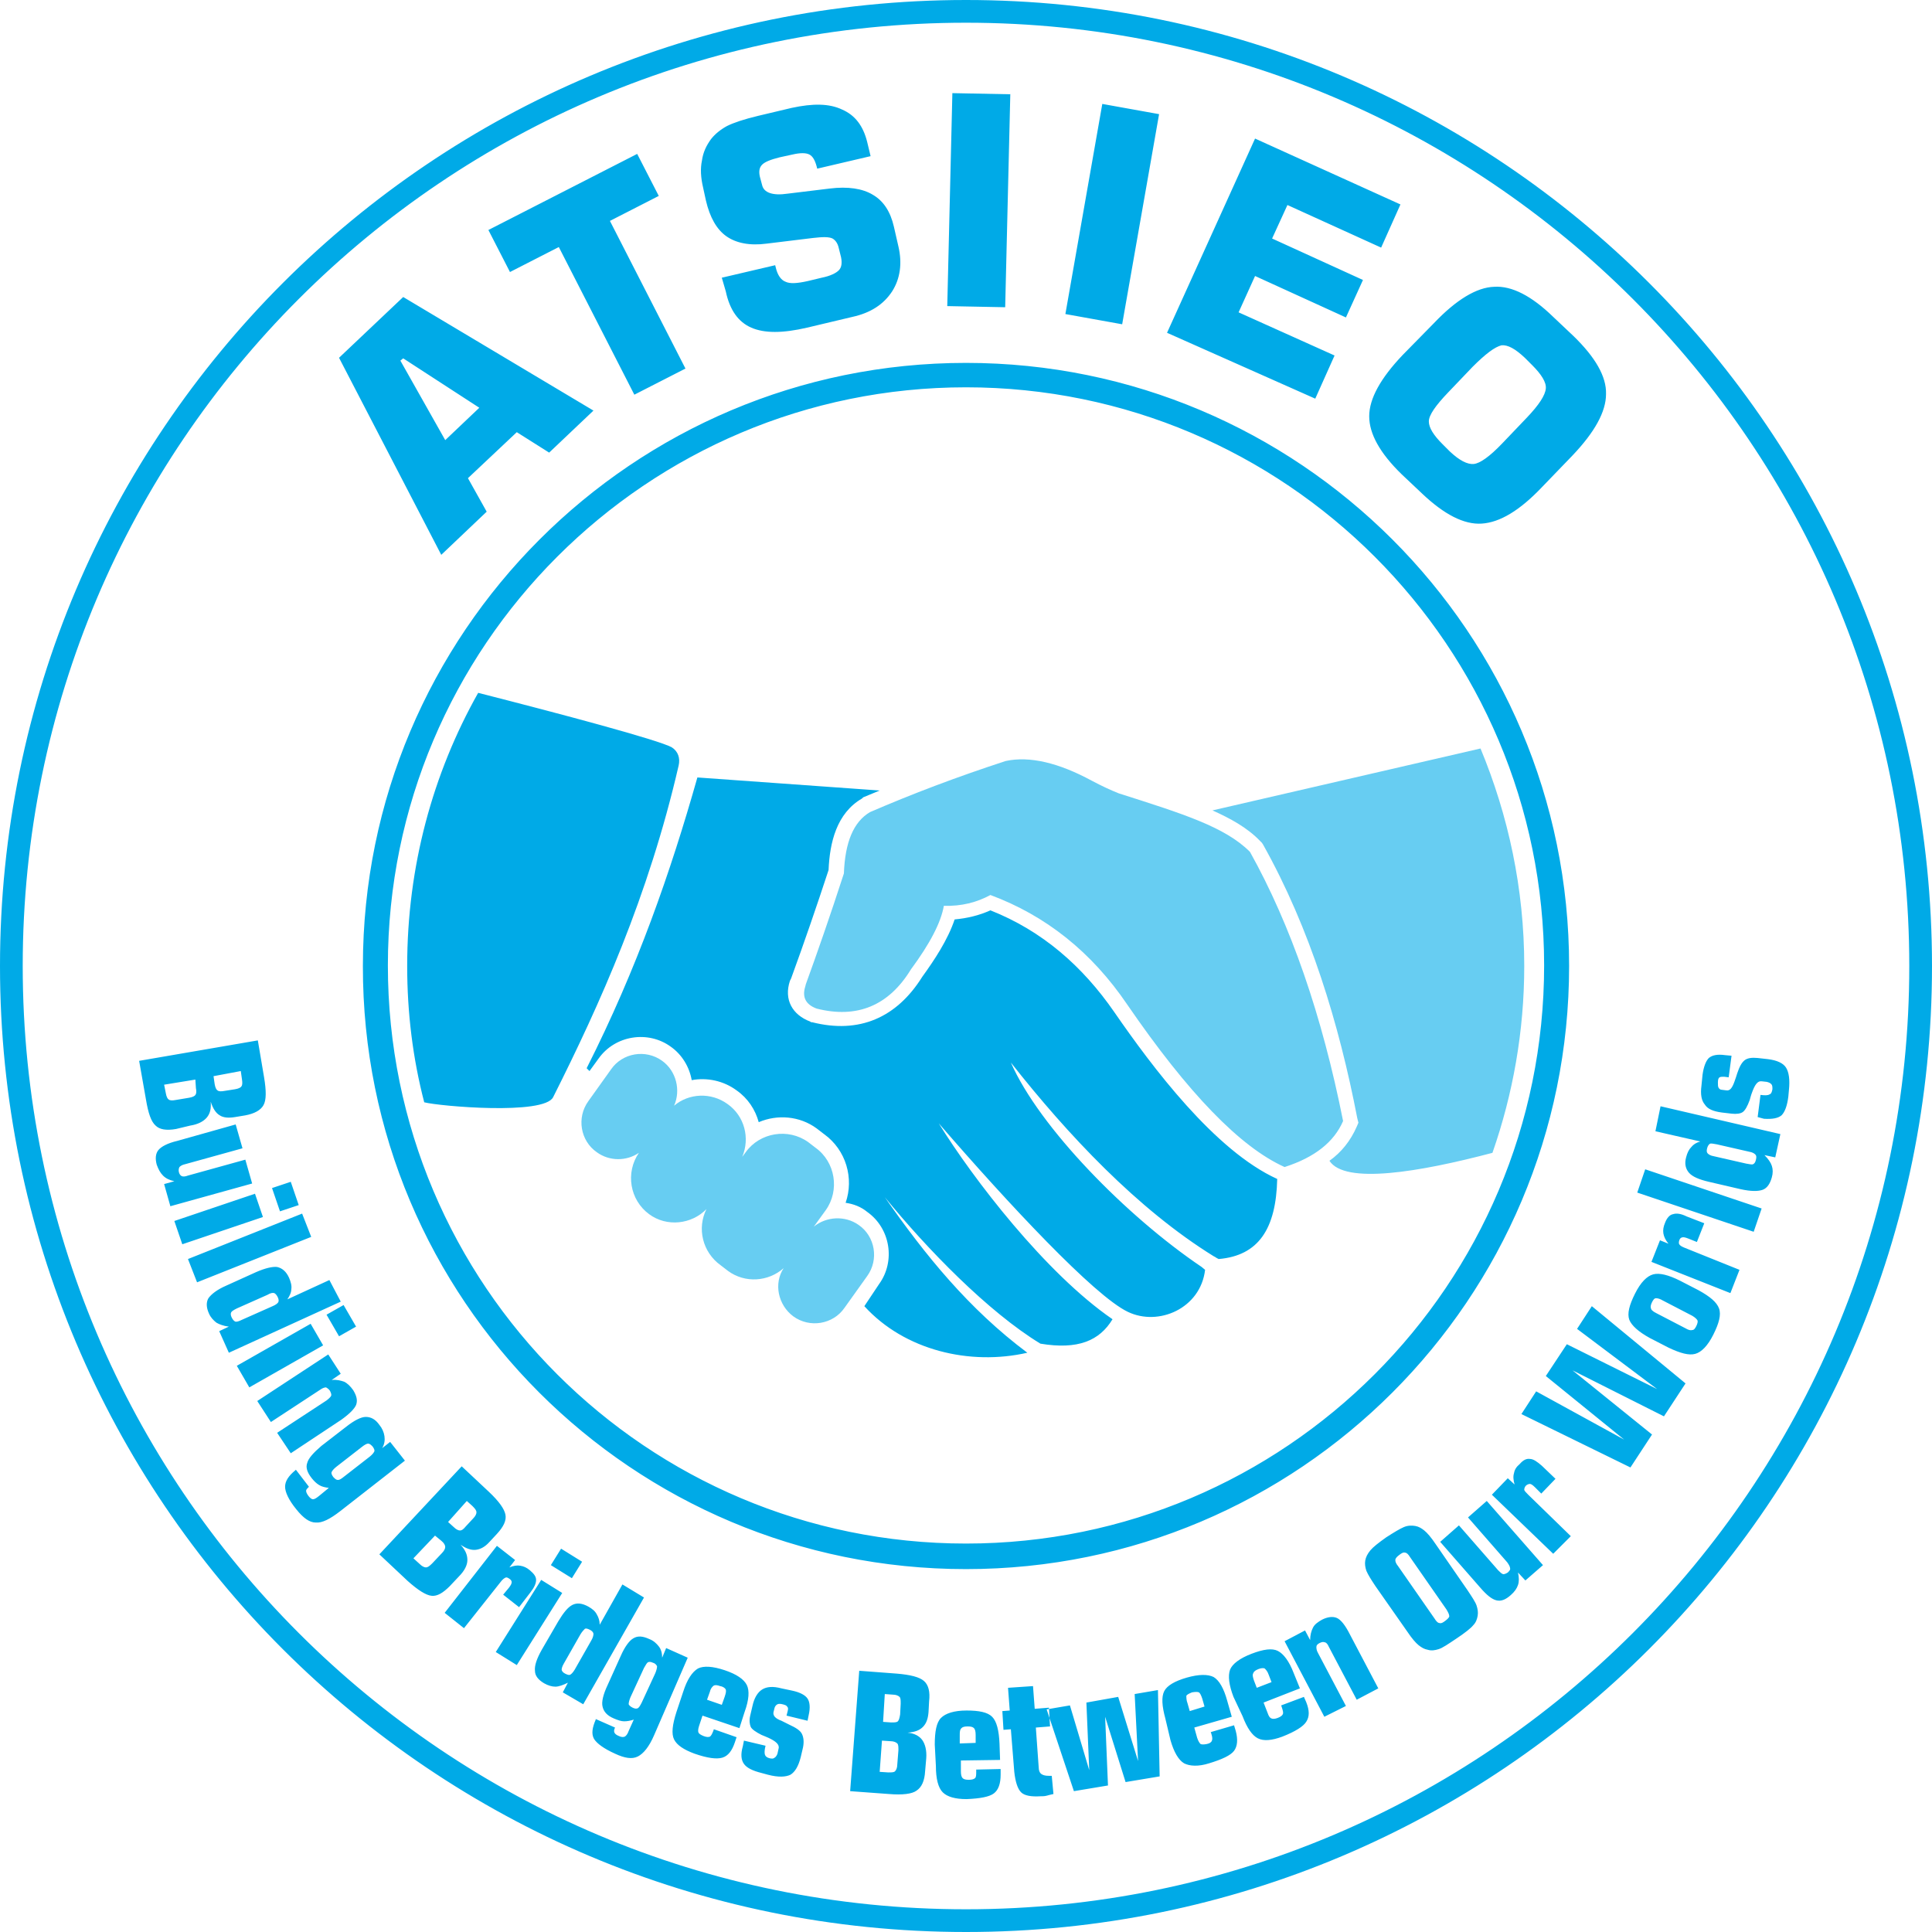
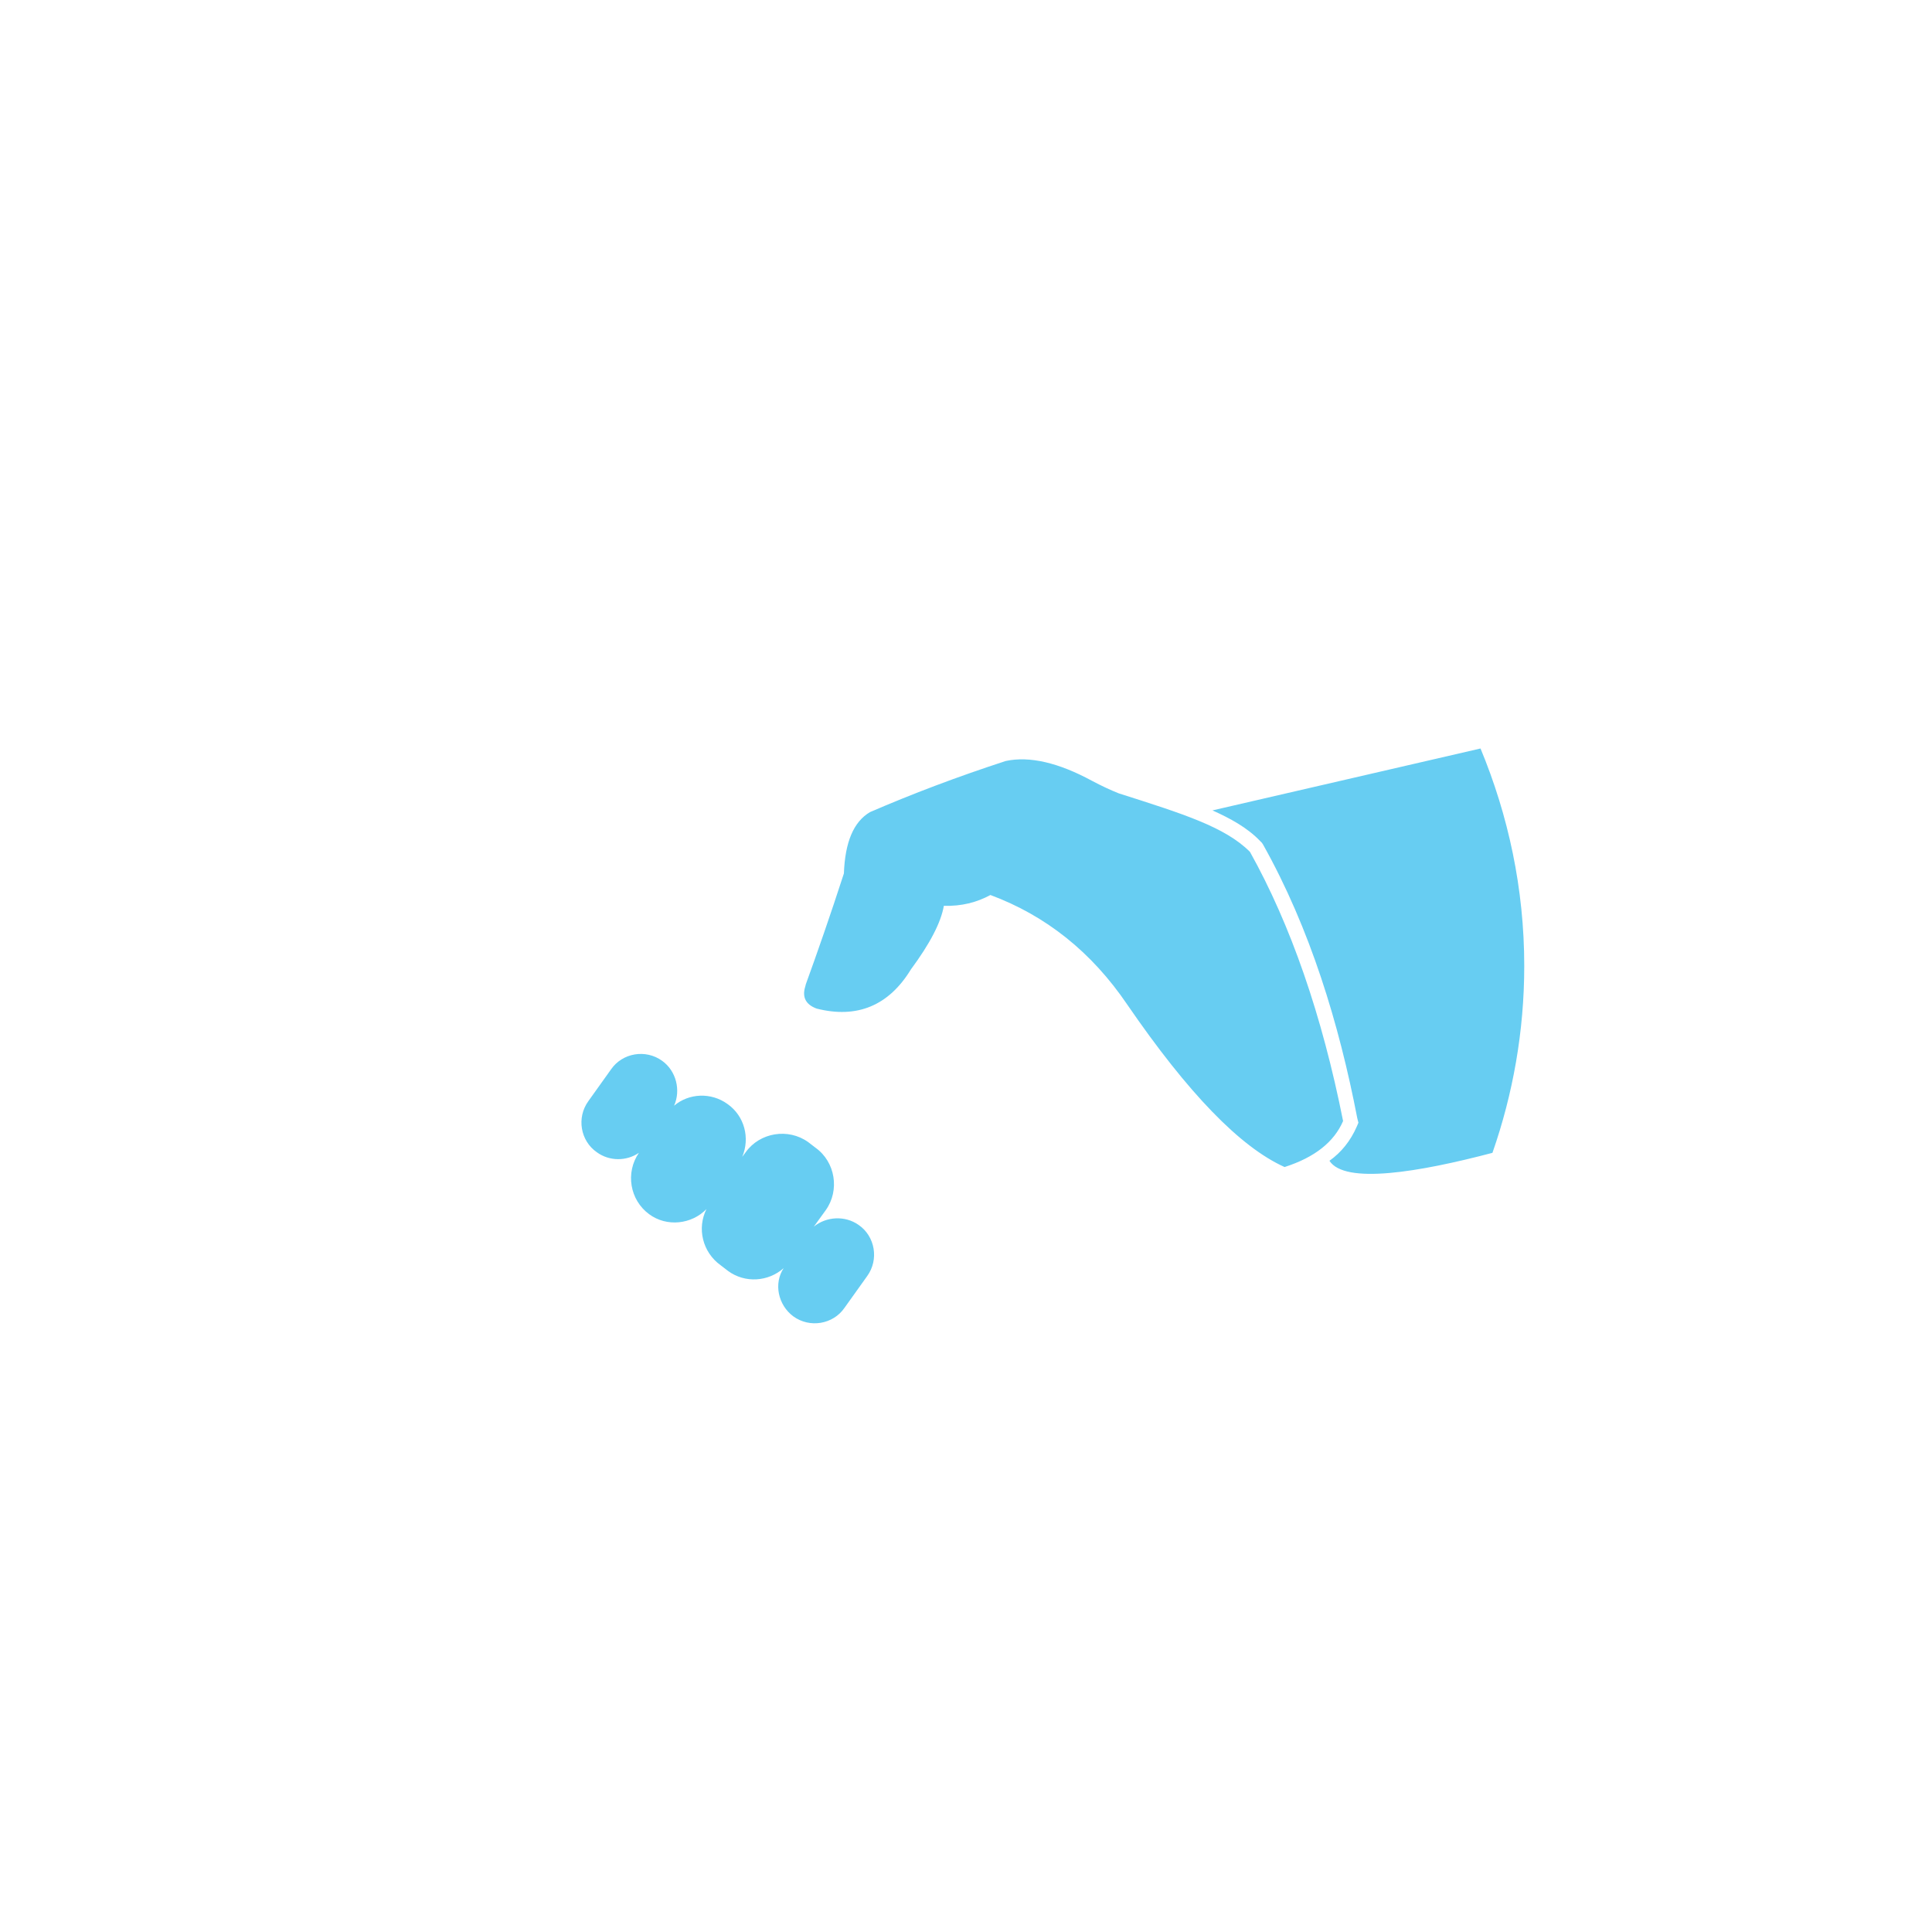
<svg xmlns="http://www.w3.org/2000/svg" version="1.1" id="Layer_1" x="0px" y="0px" viewBox="0 0 340.2 340.2" style="enable-background:new 0 0 340.2 340.2;" xml:space="preserve">
  <style type="text/css">
	.st0{fill-rule:evenodd;clip-rule:evenodd;fill:#00AAE7;}
	.st1{fill-rule:evenodd;clip-rule:evenodd;fill:#67CDF2;}
</style>
-   <path class="st0" d="M170.1,336.2c91.7,0,166.1-74.4,166.1-166.1S261.8,4,170.1,4C78.3,4,4,78.3,4,170.1S78.3,336.2,170.1,336.2   M170.1,271.8c56.2,0,101.8-45.6,101.8-101.8c0-56.2-45.6-101.8-101.8-101.8c-56.2,0-101.8,45.6-101.8,101.8  C68.3,226.3,113.9,271.8,170.1,271.8z M170.1,276.3c58.7,0,106.2-47.6,106.2-106.2c0-58.7-47.6-106.2-106.2-106.2  c-58.7,0-106.2,47.6-106.2,106.2C63.8,228.8,111.4,276.3,170.1,276.3z M252.5,56.9c3.9-4.1,7.5-6.3,10.6-6.4  c3.1-0.2,6.6,1.6,10.4,5.3l3.6,3.4c3.8,3.7,5.8,7.1,5.7,10.2c0,3.1-2,6.7-5.9,10.8l-5.4,5.6c-3.9,4.1-7.4,6.2-10.6,6.4  c-3.1,0.2-6.6-1.6-10.5-5.3l-3.6-3.4c-3.8-3.7-5.7-7.1-5.7-10.2c0-3.1,2-6.7,5.9-10.8L252.5,56.9z M259.3,64.6l-4.3,4.5  c-2.2,2.3-3.4,4-3.4,5.1c0,1.1,0.8,2.4,2.4,4l1.3,1.3c1.7,1.6,3.1,2.3,4.2,2.2c1.1-0.1,2.8-1.3,5-3.6l4.3-4.5c2.2-2.3,3.3-4,3.4-5.2  c0.1-1.1-0.8-2.5-2.4-4.1l-1.3-1.3c-1.7-1.6-3-2.3-4.1-2.2C263.2,61.1,261.6,62.3,259.3,64.6z M205.5,58.6l15.5-34.2L246.6,36  l-3.4,7.6l-16.5-7.5l-2.7,5.9l16,7.3l-3,6.6l-16-7.3l-2.9,6.4l16.9,7.6l-3.4,7.6L205.5,58.6z M187.6,55.3l6.5-37l10,1.8l-6.5,37  L187.6,55.3z M166.8,53.9l0.9-37.5l10.2,0.2L177,54.1L166.8,53.9z M127.1,48.9l9.4-2.2l0.1,0.4c0.3,1.3,0.9,2.2,1.7,2.5  c0.8,0.4,2.1,0.3,3.9-0.1l2.5-0.6c1.5-0.3,2.5-0.8,3-1.3c0.5-0.5,0.6-1.3,0.4-2.3l-0.4-1.6c-0.2-0.9-0.6-1.4-1.1-1.7  c-0.6-0.3-1.7-0.3-3.4-0.1l-8.2,1c-3,0.4-5.4-0.1-7.1-1.3c-1.7-1.2-2.9-3.3-3.6-6.3l-0.5-2.3c-0.4-1.7-0.5-3.3-0.2-4.7  c0.2-1.5,0.8-2.7,1.6-3.8c0.7-0.9,1.7-1.7,2.8-2.3c1.2-0.6,3-1.2,5.5-1.8l5.9-1.4c3.7-0.8,6.6-0.8,8.9,0.3c2.3,1,3.7,2.9,4.4,5.7  l0.6,2.5l-9.4,2.2l-0.1-0.4c-0.3-1.1-0.7-1.8-1.3-2.1c-0.6-0.3-1.6-0.3-2.9,0l-2.3,0.5c-1.6,0.4-2.6,0.8-3.1,1.3  c-0.5,0.5-0.6,1.2-0.4,2.1l0.4,1.5c0.3,1.3,1.8,1.9,4.5,1.5l7.4-0.9c3.2-0.4,5.8,0,7.6,1.1c1.9,1.1,3.1,3,3.7,5.6l0.8,3.5  c0.7,3,0.3,5.7-1.1,7.9c-1.5,2.3-3.8,3.8-7,4.5l-8,1.9c-4.3,1-7.5,1-9.8,0c-2.3-1-3.8-3.1-4.5-6.4L127.1,48.9z M111.7,69.5l-13.3-26  l-8.6,4.4L86,40.5l26.2-13.4l3.8,7.4l-8.6,4.4l13.3,26L111.7,69.5z M77.7,97.7L59.7,63L71,52.3l33.5,20l-7.8,7.4l-5.7-3.6l-8.6,8.1  l3.3,5.9L77.7,97.7z M78.4,77.5l6-5.7l-13.4-8.7l-0.5,0.4L78.4,77.5z M309.5,196.7l0.5-3.9c0.8,0.1,1.3,0.1,1.6-0.1  c0.3-0.1,0.4-0.4,0.5-0.9c0-0.4,0-0.7-0.2-0.9c-0.2-0.2-0.4-0.3-0.8-0.4l-0.9-0.1c-0.7-0.1-1.2,0.6-1.7,2c-0.2,0.5-0.3,1-0.4,1.3  c-0.4,1.1-0.8,1.8-1.2,2.1c-0.4,0.3-1.1,0.4-2,0.3l-1.7-0.2c-1.5-0.2-2.5-0.6-3-1.4c-0.6-0.7-0.8-1.8-0.6-3.3l0.2-2  c0.2-1.4,0.6-2.4,1.1-2.9c0.6-0.5,1.5-0.7,2.9-0.5l1.1,0.1l-0.5,3.8l-0.8-0.1c-0.4,0-0.6,0-0.8,0.1c-0.2,0.1-0.3,0.4-0.3,0.9  c0,0.4,0,0.7,0.1,0.9c0.1,0.2,0.3,0.4,0.6,0.4l0.8,0.1c0.6,0.1,1-0.4,1.4-1.5c0.2-0.6,0.4-1.1,0.5-1.5c0.4-1.2,0.8-1.9,1.3-2.3  c0.5-0.4,1.3-0.5,2.3-0.4l1.8,0.2c1.6,0.2,2.7,0.7,3.2,1.5c0.5,0.8,0.7,2.1,0.5,4l-0.1,1.1c-0.2,1.6-0.6,2.7-1.2,3.3  c-0.6,0.5-1.6,0.7-3.1,0.6L309.5,196.7z M301.8,203.6l5.7,1.3c0.6,0.1,1,0.2,1.2,0.1c0.2-0.1,0.4-0.3,0.5-0.8  c0.1-0.4,0.1-0.7-0.1-0.9c-0.2-0.2-0.5-0.4-1.1-0.5l-5.7-1.3c-0.6-0.1-1-0.2-1.2-0.1c-0.2,0.1-0.4,0.4-0.5,0.8  c-0.1,0.4-0.1,0.7,0.1,0.9C300.9,203.3,301.2,203.5,301.8,203.6z M292.4,194.8l21.1,4.9l-0.9,4.1l-1.9-0.4c0.7,0.7,1.1,1.3,1.3,1.9  c0.2,0.6,0.2,1.3,0,2c-0.3,1.1-0.8,1.9-1.6,2.2c-0.8,0.3-2.1,0.3-3.9-0.1l-5.6-1.3c-1.7-0.4-2.9-0.9-3.5-1.6  c-0.6-0.7-0.8-1.6-0.5-2.7c0.2-0.8,0.5-1.4,0.9-1.8c0.4-0.5,0.9-0.8,1.6-1l-7.9-1.8L292.4,194.8z M310.2,212.8l-1.4,4.1l-20.5-6.9  l1.4-4.1L310.2,212.8z M304.7,227.7l-13.9-5.5l1.5-3.8l1.5,0.6c-0.5-0.6-0.8-1.2-0.9-1.8c-0.1-0.6,0-1.2,0.3-1.9  c0.3-0.8,0.8-1.4,1.4-1.5c0.6-0.2,1.4-0.1,2.4,0.4l3.1,1.2l-1.3,3.3l-1.5-0.6c-0.5-0.2-0.9-0.3-1.1-0.2c-0.2,0-0.4,0.2-0.5,0.5  c-0.1,0.3-0.1,0.6,0,0.7c0.1,0.2,0.4,0.4,0.9,0.6l9.7,3.9L304.7,227.7z M290.5,235.6c-2-1.1-3.2-2.2-3.6-3.2c-0.4-1.1,0-2.6,1-4.6  c1-2,2.1-3.1,3.2-3.4c1.1-0.3,2.7,0.1,4.7,1.1l3.3,1.7c2,1.1,3.2,2.1,3.6,3.2c0.4,1.1,0,2.6-1,4.6c-1,2-2.1,3.1-3.2,3.4  c-1.1,0.3-2.6-0.1-4.7-1.1L290.5,235.6z M291.6,231.2l5.2,2.7c0.5,0.3,0.9,0.4,1.2,0.3c0.3,0,0.5-0.3,0.7-0.7c0.2-0.4,0.3-0.8,0.2-1  c-0.1-0.2-0.4-0.5-0.9-0.8l-5.2-2.7c-0.5-0.3-0.9-0.4-1.2-0.4c-0.3,0-0.5,0.3-0.7,0.7c-0.2,0.4-0.3,0.8-0.2,1  C290.7,230.6,291,230.9,291.6,231.2z M275.9,236.7l15.9,7.9L277.7,234l2.6-4l16.5,13.6l-3.8,5.8l-16.1-8.1l14,11.3l-3.8,5.8  l-19.2-9.4l2.6-4l15.5,8.5l-13.8-11.2L275.9,236.7z M273.5,273.6l-10.8-10.4l2.8-2.9l1.2,1.1c-0.2-0.7-0.3-1.4-0.1-2  c0.1-0.6,0.4-1.1,1-1.6c0.6-0.7,1.2-1,1.8-0.9c0.6,0,1.3,0.5,2.1,1.2l2.4,2.3l-2.5,2.6l-1.1-1.1c-0.4-0.4-0.7-0.6-0.9-0.6  c-0.2,0-0.5,0.1-0.7,0.3c-0.2,0.2-0.3,0.5-0.3,0.7c0,0.2,0.3,0.5,0.7,0.9l7.5,7.3L273.5,273.6z M261.8,264.3l9.9,11.3l-3.1,2.7  l-1.3-1.4c0.2,0.9,0.2,1.6,0,2.2c-0.2,0.6-0.6,1.2-1.3,1.8c-0.9,0.8-1.7,1.1-2.5,0.9c-0.8-0.2-1.7-0.9-2.9-2.3l-7-8l3.3-2.9l6.9,7.9  c0.4,0.4,0.6,0.6,0.9,0.7c0.2,0,0.5-0.1,0.8-0.3c0.3-0.3,0.5-0.5,0.4-0.8c0-0.2-0.2-0.6-0.5-1l-6.9-7.9L261.8,264.3z M258.4,280  c0.8,1.2,1.4,2.1,1.6,2.7c0.2,0.6,0.3,1.2,0.2,1.8c-0.1,0.6-0.3,1.2-0.8,1.7c-0.4,0.5-1.4,1.3-2.9,2.3c-1.5,1-2.5,1.7-3.2,1.9  c-0.6,0.2-1.3,0.3-1.9,0.1c-0.6-0.1-1.1-0.4-1.6-0.8c-0.5-0.4-1.2-1.2-2-2.4l-5.6-8c-0.8-1.2-1.3-2-1.6-2.7  c-0.2-0.6-0.3-1.2-0.2-1.8c0.1-0.6,0.4-1.2,0.9-1.8c0.5-0.6,1.4-1.3,2.8-2.3c1.4-0.9,2.4-1.5,3.1-1.8c0.7-0.3,1.4-0.3,2-0.2  c0.6,0.1,1.1,0.4,1.6,0.8c0.5,0.4,1.2,1.2,2,2.4L258.4,280z M254.7,283.4l-6.4-9.2c-0.3-0.5-0.6-0.8-0.9-0.8c-0.3-0.1-0.6,0.1-1,0.4  c-0.4,0.3-0.7,0.6-0.7,0.9c0,0.3,0.1,0.6,0.5,1.1l6.4,9.2c0.3,0.5,0.6,0.8,0.9,0.8c0.3,0.1,0.6-0.1,1-0.4c0.4-0.3,0.7-0.6,0.7-0.8  C255.2,284.3,255,283.9,254.7,283.4z M233.2,302.3l-7-13.3l3.6-1.9l0.9,1.7c0-0.9,0.2-1.6,0.5-2.2c0.3-0.6,0.9-1,1.6-1.4  c1-0.5,1.9-0.6,2.6-0.3c0.7,0.3,1.5,1.3,2.3,2.9l5,9.5l-3.8,2l-4.9-9.3c-0.2-0.5-0.5-0.8-0.7-0.8c-0.2-0.1-0.5-0.1-0.9,0.1  c-0.4,0.2-0.6,0.4-0.6,0.7c0,0.2,0,0.6,0.3,1.1l4.9,9.3L233.2,302.3z M217.2,298.8c-0.8-2.1-1-3.7-0.6-4.8c0.4-1,1.7-2,3.8-2.8  c2.1-0.8,3.6-1,4.6-0.5c1,0.5,2,1.8,2.8,3.9l1.1,2.7l-6.4,2.5l0.7,1.8c0.2,0.6,0.4,0.9,0.7,1c0.2,0.1,0.6,0.1,1.1-0.1  c0.5-0.2,0.8-0.4,0.9-0.7c0.1-0.2,0-0.6-0.2-1.2l-0.1-0.3l4-1.5l0.4,0.9c0.6,1.5,0.6,2.6,0,3.5c-0.5,0.8-1.9,1.7-4.2,2.6  c-1.9,0.7-3.3,0.8-4.3,0.3c-1-0.5-1.9-1.8-2.7-3.9L217.2,298.8z M220.8,295.9l0.5,1.3l2.6-1l-0.5-1.3c-0.2-0.6-0.5-0.9-0.7-1.1  c-0.2-0.1-0.6-0.1-1.1,0.1c-0.5,0.2-0.8,0.4-0.9,0.7C220.5,294.9,220.6,295.3,220.8,295.9z M205.2,302.6c-0.6-2.2-0.7-3.8-0.2-4.8  c0.5-1,1.9-1.8,4-2.4c2.1-0.6,3.7-0.6,4.7-0.1c1,0.6,1.8,2,2.4,4.2l0.8,2.8l-6.6,1.9l0.5,1.8c0.2,0.6,0.4,0.9,0.6,1.1  c0.2,0.1,0.6,0.1,1.1,0c0.5-0.1,0.8-0.3,0.9-0.6c0.1-0.2,0.1-0.6-0.1-1.2l-0.1-0.3l4.1-1.2l0.3,1c0.4,1.5,0.3,2.7-0.3,3.5  c-0.6,0.8-2.1,1.5-4.4,2.2c-1.9,0.6-3.4,0.5-4.4,0c-1-0.6-1.8-2-2.4-4.1L205.2,302.6z M209.1,299.9l0.4,1.4l2.6-0.8l-0.4-1.4  c-0.2-0.6-0.4-1-0.6-1.1c-0.2-0.1-0.6-0.1-1.2,0c-0.5,0.2-0.9,0.4-1,0.6C208.9,298.9,208.9,299.4,209.1,299.9z M196.9,298.8  l3.5,11.3l-0.6-11.8l4.1-0.7l0.3,15.2l-6,1l-3.6-11.5l0.5,12.1l-6,1l-4.8-14.4l4.1-0.7l3.4,11.4l-0.5-11.9L196.9,298.8z M178,304.5  l-1.3,0.1l-0.2-3.3l1.3-0.1l-0.3-4l4.4-0.3l0.3,4l2.5-0.2l0.2,3.3l-2.5,0.2l0.5,7c0,0.6,0.2,1,0.5,1.2c0.3,0.2,0.7,0.3,1.3,0.3  c0.1,0,0.3,0,0.3,0c0.1,0,0.2,0,0.2,0l0.3,3.2c-0.4,0.1-0.9,0.2-1.2,0.3c-0.4,0.1-0.7,0.1-1.1,0.1c-1.6,0.1-2.8-0.1-3.4-0.7  c-0.6-0.6-1-1.8-1.2-3.6L178,304.5z M164.6,307.2c0-2.3,0.3-3.9,1.1-4.7c0.8-0.8,2.3-1.3,4.5-1.3c2.2,0,3.7,0.3,4.5,1.1  c0.8,0.8,1.2,2.4,1.3,4.7l0.1,2.9l-6.9,0.1l0,1.9c0,0.6,0.1,1,0.3,1.2c0.2,0.2,0.5,0.3,1.1,0.3c0.5,0,0.9-0.1,1.1-0.3  c0.2-0.2,0.2-0.6,0.2-1.2l0-0.3l4.3-0.1l0,1c0,1.6-0.4,2.7-1.2,3.3c-0.8,0.6-2.4,0.9-4.8,1c-2,0-3.4-0.4-4.2-1.2  c-0.8-0.8-1.2-2.4-1.2-4.6L164.6,307.2z M169,305.6l0,1.4l2.8-0.1l0-1.4c0-0.6-0.1-1-0.3-1.2c-0.2-0.2-0.5-0.3-1.1-0.3  c-0.6,0-0.9,0.1-1.1,0.3C169,304.6,169,305,169,305.6z M162.9,311.9c-0.1,1.7-0.6,2.8-1.5,3.4c-0.8,0.6-2.5,0.8-4.9,0.6l-6.8-0.5  l1.6-21.2l6.6,0.5c2.4,0.2,4,0.6,4.8,1.3c0.8,0.7,1.1,1.9,0.9,3.6l-0.1,1.9c-0.1,1.2-0.4,2-1,2.6c-0.6,0.6-1.4,0.9-2.7,1  c1.2,0.1,2.1,0.6,2.6,1.3c0.5,0.7,0.8,1.8,0.7,3.2L162.9,311.9z M155.3,306.5l-0.4,5.5l1.5,0.1c0.6,0,1,0,1.2-0.2  c0.2-0.2,0.4-0.6,0.4-1.2l0.2-2.5c0-0.6,0-1-0.2-1.2c-0.2-0.2-0.6-0.4-1.2-0.4L155.3,306.5z M155.5,303.2l1.4,0.1c0.6,0,1,0,1.2-0.2  c0.2-0.2,0.3-0.6,0.4-1.2l0.1-1.9c0-0.6,0-1-0.2-1.2c-0.2-0.2-0.6-0.4-1.2-0.4l-1.4-0.1L155.5,303.2z M131,306.5l3.8,0.9  c-0.2,0.8-0.2,1.3-0.1,1.6c0.1,0.3,0.4,0.5,0.8,0.6c0.4,0.1,0.7,0.1,0.9-0.1c0.2-0.1,0.4-0.4,0.5-0.7l0.2-0.9  c0.2-0.7-0.5-1.3-1.8-1.9c-0.5-0.2-0.9-0.4-1.2-0.5c-1-0.5-1.7-1-1.9-1.4c-0.2-0.5-0.3-1.1-0.1-2l0.4-1.7c0.3-1.4,0.9-2.4,1.7-2.9  c0.8-0.5,1.9-0.6,3.4-0.2l1.9,0.4c1.4,0.3,2.3,0.8,2.7,1.4c0.4,0.6,0.5,1.6,0.2,2.9l-0.2,1l-3.7-0.9l0.2-0.8  c0.1-0.4,0.1-0.6-0.1-0.8c-0.1-0.2-0.4-0.3-0.8-0.4c-0.4-0.1-0.7-0.1-0.9,0c-0.2,0.1-0.4,0.3-0.5,0.6l-0.2,0.8  c-0.1,0.6,0.3,1.1,1.4,1.5c0.6,0.3,1,0.5,1.4,0.7c1.1,0.5,1.9,1,2.2,1.6c0.3,0.6,0.4,1.4,0.2,2.4l-0.4,1.7c-0.4,1.6-1,2.6-1.8,3.1  c-0.8,0.4-2.1,0.5-4,0l-1.1-0.3c-1.6-0.4-2.6-0.9-3.1-1.6c-0.5-0.7-0.6-1.7-0.2-3.1L131,306.5z M120.3,297.9  c0.7-2.2,1.6-3.5,2.6-4.1c1-0.5,2.6-0.4,4.7,0.3c2.1,0.7,3.4,1.6,3.9,2.6c0.5,1,0.4,2.6-0.4,4.8l-0.9,2.8l-6.5-2.2l-0.6,1.8  c-0.2,0.6-0.2,1-0.1,1.2c0.1,0.2,0.4,0.4,0.9,0.6c0.5,0.2,0.9,0.2,1.1,0.1c0.2-0.1,0.4-0.5,0.6-1l0.1-0.3l4,1.4l-0.3,0.9  c-0.5,1.5-1.2,2.4-2.2,2.7c-1,0.3-2.6,0.1-4.9-0.7c-1.9-0.7-3.1-1.5-3.6-2.5c-0.5-1-0.3-2.6,0.4-4.8L120.3,297.9z M125,297.9  l-0.5,1.4l2.6,0.9l0.5-1.4c0.2-0.6,0.3-1,0.2-1.3c-0.1-0.2-0.4-0.5-1-0.6c-0.5-0.2-0.9-0.2-1.1-0.1C125.4,297,125.1,297.4,125,297.9  z M113,299.8l2.4-5.2c0.2-0.5,0.3-0.9,0.3-1.2c-0.1-0.2-0.3-0.5-0.7-0.6c-0.4-0.2-0.7-0.2-0.9-0.1c-0.2,0.1-0.4,0.5-0.7,1l-2.4,5.2  c-0.2,0.5-0.3,0.9-0.3,1.2c0.1,0.2,0.3,0.4,0.7,0.6c0.4,0.2,0.7,0.2,0.9,0.1C112.5,300.7,112.7,300.4,113,299.8z M115.2,305.5  c-0.9,2.1-1.9,3.3-2.9,3.8c-1,0.5-2.3,0.3-4-0.5c-2-0.9-3.2-1.8-3.7-2.6c-0.5-0.9-0.3-2,0.3-3.4l0-0.1l3.4,1.5  c-0.2,0.4-0.2,0.7-0.1,0.9c0.1,0.2,0.3,0.4,0.8,0.6c0.4,0.2,0.8,0.2,1,0.1c0.2-0.1,0.5-0.4,0.7-1l0.9-2c-0.6,0.2-1.2,0.3-1.7,0.3  c-0.5,0-1.1-0.2-1.8-0.5c-1.2-0.5-1.8-1.2-2-2.1c-0.2-0.8,0.1-2.1,0.9-3.8l2.3-5.1c0.7-1.6,1.5-2.7,2.2-3.1c0.8-0.5,1.7-0.4,2.8,0.1  c0.8,0.3,1.3,0.8,1.7,1.3c0.4,0.5,0.6,1.2,0.6,2l0.7-1.7l3.8,1.7L115.2,305.5z M102.2,287.8l-2.9,5.1c-0.3,0.5-0.4,0.9-0.4,1.1  c0,0.2,0.2,0.5,0.6,0.7c0.4,0.2,0.7,0.3,0.9,0.2c0.2-0.1,0.5-0.4,0.8-0.9l2.9-5.1c0.3-0.5,0.4-0.9,0.4-1.2c0-0.2-0.2-0.5-0.6-0.7  c-0.4-0.2-0.7-0.3-0.9-0.2C102.8,287,102.5,287.3,102.2,287.8z M113.4,281.3l-10.7,18.8l-3.6-2.1l0.9-1.7c-0.8,0.4-1.6,0.7-2.2,0.7  c-0.6,0-1.3-0.2-2-0.6c-1-0.6-1.6-1.3-1.6-2.2c-0.1-0.9,0.3-2.1,1.2-3.7l2.9-5c0.9-1.5,1.7-2.5,2.5-2.9c0.8-0.4,1.7-0.3,2.8,0.3  c0.7,0.4,1.2,0.8,1.5,1.4c0.3,0.5,0.5,1.1,0.5,1.8l4-7.1L113.4,281.3z M91,293.2l-3.7-2.3l8-12.7l3.7,2.3L91,293.2z M97,275.6  l1.8-2.9l3.7,2.3l-1.8,2.9L97,275.6z M78.3,284l9.2-11.8l3.2,2.5l-1,1.3c0.7-0.3,1.4-0.4,1.9-0.3c0.6,0.1,1.1,0.3,1.7,0.8  c0.7,0.6,1.1,1.1,1.1,1.7c0,0.6-0.3,1.3-1,2.2l-2,2.6l-2.8-2.2l1-1.2c0.3-0.4,0.5-0.7,0.5-1c0-0.2-0.1-0.4-0.4-0.6  c-0.3-0.2-0.5-0.3-0.7-0.2c-0.2,0.1-0.5,0.3-0.8,0.7l-6.5,8.2L78.3,284z M79.2,279.3c-1.2,1.2-2.2,1.8-3.2,1.7c-1-0.1-2.4-1-4.2-2.6  l-5-4.7l14.5-15.5l4.8,4.5c1.8,1.7,2.7,3,2.9,4c0.2,1-0.3,2.1-1.5,3.4l-1.3,1.4c-0.8,0.9-1.6,1.3-2.4,1.4c-0.8,0.1-1.7-0.2-2.7-0.9  c0.8,0.9,1.2,1.7,1.2,2.7c0,0.9-0.5,1.9-1.5,2.9L79.2,279.3z M76.6,270.4l-3.8,4l1.1,1c0.4,0.4,0.8,0.6,1.1,0.6  c0.3,0,0.6-0.2,1.1-0.7l1.7-1.8c0.4-0.4,0.6-0.8,0.6-1.1c0-0.3-0.2-0.7-0.7-1.1L76.6,270.4z M78.9,268l1,0.9  c0.4,0.4,0.8,0.6,1.1,0.6c0.3,0,0.6-0.2,1-0.7l1.3-1.4c0.4-0.4,0.6-0.8,0.6-1.1c0-0.3-0.2-0.6-0.7-1.1l-1-0.9L78.9,268z M60.6,260  l4.5-3.5c0.5-0.4,0.7-0.7,0.8-0.9c0.1-0.2,0-0.5-0.3-0.9c-0.3-0.3-0.5-0.5-0.8-0.5c-0.2,0-0.6,0.2-1.1,0.6l-4.5,3.5  c-0.5,0.4-0.7,0.7-0.8,0.9c-0.1,0.2,0,0.5,0.3,0.9c0.3,0.3,0.5,0.5,0.8,0.5C59.8,260.6,60.1,260.4,60.6,260z M59.9,266.1  c-1.8,1.4-3.2,2.1-4.3,2c-1.1,0-2.2-0.8-3.4-2.3c-1.4-1.7-2-3.1-2-4c0-1,0.6-1.9,1.8-2.9l0.1-0.1l2.3,3c-0.3,0.3-0.5,0.5-0.5,0.7  c0,0.2,0.1,0.5,0.4,0.9c0.3,0.4,0.6,0.6,0.8,0.6c0.3,0,0.6-0.2,1.1-0.6l1.7-1.4c-0.7-0.1-1.2-0.2-1.7-0.5c-0.5-0.3-0.9-0.7-1.3-1.2  c-0.8-1-1.1-1.9-0.8-2.7c0.2-0.8,1.1-1.8,2.5-3l4.4-3.4c1.4-1.1,2.6-1.7,3.4-1.7c0.9,0,1.7,0.4,2.4,1.4c0.5,0.6,0.8,1.3,0.9,2  c0.1,0.7,0,1.4-0.4,2.1l1.4-1.1l2.6,3.3L59.9,266.1z M45.3,246.7l12.5-8.2l2.2,3.4l-1.6,1.1c0.9-0.1,1.6,0.1,2.2,0.3  c0.6,0.3,1.1,0.8,1.6,1.5c0.6,1,0.8,1.8,0.5,2.6c-0.3,0.7-1.2,1.6-2.6,2.6l-8.9,5.9l-2.4-3.6l8.7-5.7c0.4-0.3,0.7-0.6,0.8-0.8  c0.1-0.2,0-0.5-0.2-0.9c-0.2-0.3-0.5-0.5-0.7-0.6c-0.2,0-0.6,0.1-1,0.4l-8.7,5.7L45.3,246.7z M43.9,244.3l-2.2-3.8l13-7.4l2.2,3.8  L43.9,244.3z M57.5,231.5l3-1.7l2.2,3.8l-3,1.7L57.5,231.5z M47.1,228l-5.4,2.4c-0.6,0.3-0.9,0.5-1,0.7c-0.1,0.2-0.1,0.5,0.1,0.9  c0.2,0.4,0.4,0.6,0.6,0.7c0.2,0.1,0.6,0,1.2-0.3l5.4-2.4c0.5-0.2,0.9-0.5,1-0.7c0.1-0.2,0.1-0.5-0.1-0.9c-0.2-0.4-0.4-0.6-0.6-0.7  C48,227.6,47.6,227.7,47.1,228z M60,229.2l-19.7,9l-1.7-3.8l1.7-0.8c-0.9-0.1-1.7-0.4-2.2-0.7c-0.5-0.4-1-0.9-1.3-1.6  c-0.5-1.1-0.5-2-0.1-2.7c0.5-0.7,1.5-1.5,3.1-2.2l5.3-2.4c1.6-0.7,2.9-1,3.7-0.9c0.9,0.2,1.6,0.8,2.1,1.9c0.3,0.7,0.5,1.4,0.4,2  c0,0.6-0.3,1.2-0.7,1.8l7.4-3.4L60,229.2z M34.7,225.8l-1.6-4.1l20.1-8l1.6,4.1L34.7,225.8z M32.1,219.1l-1.4-4.1l14.2-4.8l1.4,4.1  L32.1,219.1z M47.9,209.2l3.3-1.1l1.4,4.1l-3.3,1.1L47.9,209.2z M44.4,208.4l-14.4,4l-1.1-3.9l1.8-0.5c-0.9-0.2-1.5-0.5-2-1  c-0.5-0.5-0.8-1.1-1.1-1.9c-0.3-1.1-0.2-2,0.3-2.6c0.5-0.6,1.6-1.2,3.3-1.6l10.3-2.9l1.2,4.2L32.6,205c-0.5,0.1-0.8,0.3-1,0.5  c-0.1,0.2-0.2,0.5-0.1,0.9c0.1,0.4,0.3,0.6,0.5,0.7c0.2,0.1,0.6,0.1,1.1-0.1l10.1-2.8L44.4,208.4z M31,198.8  c-1.7,0.3-2.9,0.1-3.6-0.6c-0.8-0.7-1.3-2.2-1.7-4.6l-1.2-6.8l20.9-3.6l1.1,6.5c0.4,2.4,0.4,4-0.1,4.9c-0.5,0.9-1.6,1.5-3.2,1.8  l-1.8,0.3c-1.2,0.2-2.1,0.1-2.7-0.3c-0.7-0.4-1.2-1.2-1.6-2.4c0.1,1.2-0.1,2.1-0.7,2.8c-0.6,0.7-1.6,1.2-2.9,1.4L31,198.8z   M34.4,190.1l-5.5,0.9l0.3,1.5c0.1,0.6,0.3,1,0.5,1.1c0.2,0.2,0.7,0.2,1.2,0.1l2.4-0.4c0.6-0.1,1-0.3,1.1-0.5  c0.2-0.2,0.2-0.7,0.1-1.2L34.4,190.1z M37.6,189.5l0.2,1.4c0.1,0.6,0.3,1,0.5,1.1c0.2,0.2,0.7,0.2,1.2,0.1l1.9-0.3  c0.6-0.1,1-0.3,1.1-0.5c0.2-0.2,0.2-0.7,0.1-1.3l-0.2-1.4L37.6,189.5z M84.2,122c-8,14.2-12.5,30.6-12.5,48.1c0,8.3,1,16.3,3,24  c2.7,0.7,21.1,2.3,22.7-0.9c8.2-16.3,16.8-35.4,22.1-58.4c0.3-1.3-0.1-2.5-1.2-3.2C116,130.3,98.7,125.7,84.2,122z M152.2,230  c7.1,7.8,18.6,10.5,28.7,8.2c-10.3-7.7-18-17.2-25.1-27.4c7.4,9.1,18.2,20.2,27.4,25.8c6.6,1.1,10.4-0.5,12.7-4.3c0,0,0,0,0,0  c-11.8-8.1-24.6-24.8-30.6-34.5c12.2,14.1,27.4,30.4,33.3,33.2c5.4,2.6,12.8-0.6,13.6-7.4c-0.2-0.2-0.4-0.3-0.6-0.5  c-13.2-8.9-28.6-24.6-33.6-36c10,12.7,22.3,25.8,35.7,34.1c0.2,0.1,0.4,0.2,0.5,0.3c0.1,0,0.1,0.1,0.2,0.1c0.1,0,0.1,0.1,0.2,0.1  c7-0.6,10.1-5.3,10.3-14.1c-11-5-22-19.7-28.7-29.4c-5.6-8.1-12.7-14.3-21.8-17.9c-2,0.9-4.1,1.4-6.3,1.6c-1.2,3.6-3.6,7.2-5.7,10.1  c-4.5,7.2-11.1,10.1-19.4,8l-0.2,0l-0.1-0.1c-3.2-1.2-4.7-3.9-3.6-7.2l0,0l0.2-0.4c2.3-6.3,4.5-12.7,6.6-19.1  c0.2-4.8,1.4-10,5.9-12.6l0.1-0.1l0.1-0.1c1-0.4,1.9-0.8,2.9-1.2l-32.1-2.3c-4.7,16.6-10.6,33.6-19.5,51.2c0.2,0.2,0.3,0.3,0.5,0.5  l1.6-2.2c2.9-4.1,8.7-5,12.7-2.1c2,1.4,3.3,3.6,3.7,5.9c2.7-0.5,5.6,0.1,7.9,1.8c2,1.4,3.3,3.4,3.9,5.6c3.3-1.4,7.2-1.1,10.2,1.1  l1.3,1c3.9,2.8,5.3,7.8,3.8,12.1c1.4,0.2,2.7,0.7,3.8,1.6c4.1,2.9,5,8.7,2.1,12.7L152.2,230z M170.1,340.2  c93.9,0,170.1-76.1,170.1-170.1S264,0,170.1,0S0,76.1,0,170.1S76.1,340.2,170.1,340.2z" />
  <path class="st1" d="M192.3,137.5c1.7,0.9,3.2,1.6,4.7,2.2c11.3,3.6,18.7,5.9,23.1,10.3c7.2,12.9,12.7,28.8,16.4,47.4  c-1.6,3.7-5,6.4-10.3,8.1c-7.8-3.5-17-13-27.7-28.6c-6.3-9.3-14.4-15.7-24.1-19.3c-2.4,1.3-5.1,2-8.2,1.9c-0.5,2.9-2.4,6.6-5.8,11.2  c-3.9,6.4-9.5,8.7-16.6,6.9c-1.9-0.7-2.6-2-2-3.9l0.1-0.4l0,0c2-5.5,4.3-12.1,6.7-19.5c0.2-5.5,1.7-9.1,4.6-10.8  c7.4-3.2,15.3-6.2,23.9-9C181.3,133.1,186.4,134.3,192.3,137.5 M262.8,203c3.6-10.3,5.6-21.4,5.6-32.9c0-13.6-2.8-26.5-7.7-38.3  l-47.2,10.9c3.1,1.4,6.1,3,8.4,5.4l0.3,0.3l0.2,0.3c8.3,14.8,13.4,31.6,16.6,48.2l0.2,0.8l-0.3,0.7c-1.1,2.5-2.7,4.5-4.8,6  C236.8,208.6,249.9,206.4,262.8,203z M139.7,231.8L139.7,231.8c2.9,2.1,7,1.4,9-1.5l4-5.6c2.1-2.9,1.4-7-1.5-9l0,0  c-2.4-1.7-5.7-1.5-7.9,0.3l2.1-2.9c2.5-3.5,1.7-8.5-1.8-11l-1.3-1c-3.5-2.5-8.5-1.7-11,1.8l-0.6,0.8c1.4-3.3,0.4-7.2-2.6-9.3  c-2.9-2.1-6.8-1.9-9.4,0.3c1.2-2.7,0.4-6.1-2.1-7.9l0,0c-2.9-2.1-7-1.4-9,1.5l-4,5.6c-2.1,2.9-1.4,7,1.5,9l0,0  c2.2,1.6,5.2,1.6,7.4,0.1c-2.4,3.5-1.6,8.3,1.8,10.8h0c3.1,2.3,7.5,1.8,10.1-0.9c-1.7,3.4-0.7,7.6,2.5,9.9l1.3,1  c3,2.2,7.1,1.9,9.8-0.5C136.2,226,137,229.8,139.7,231.8z" />
</svg>